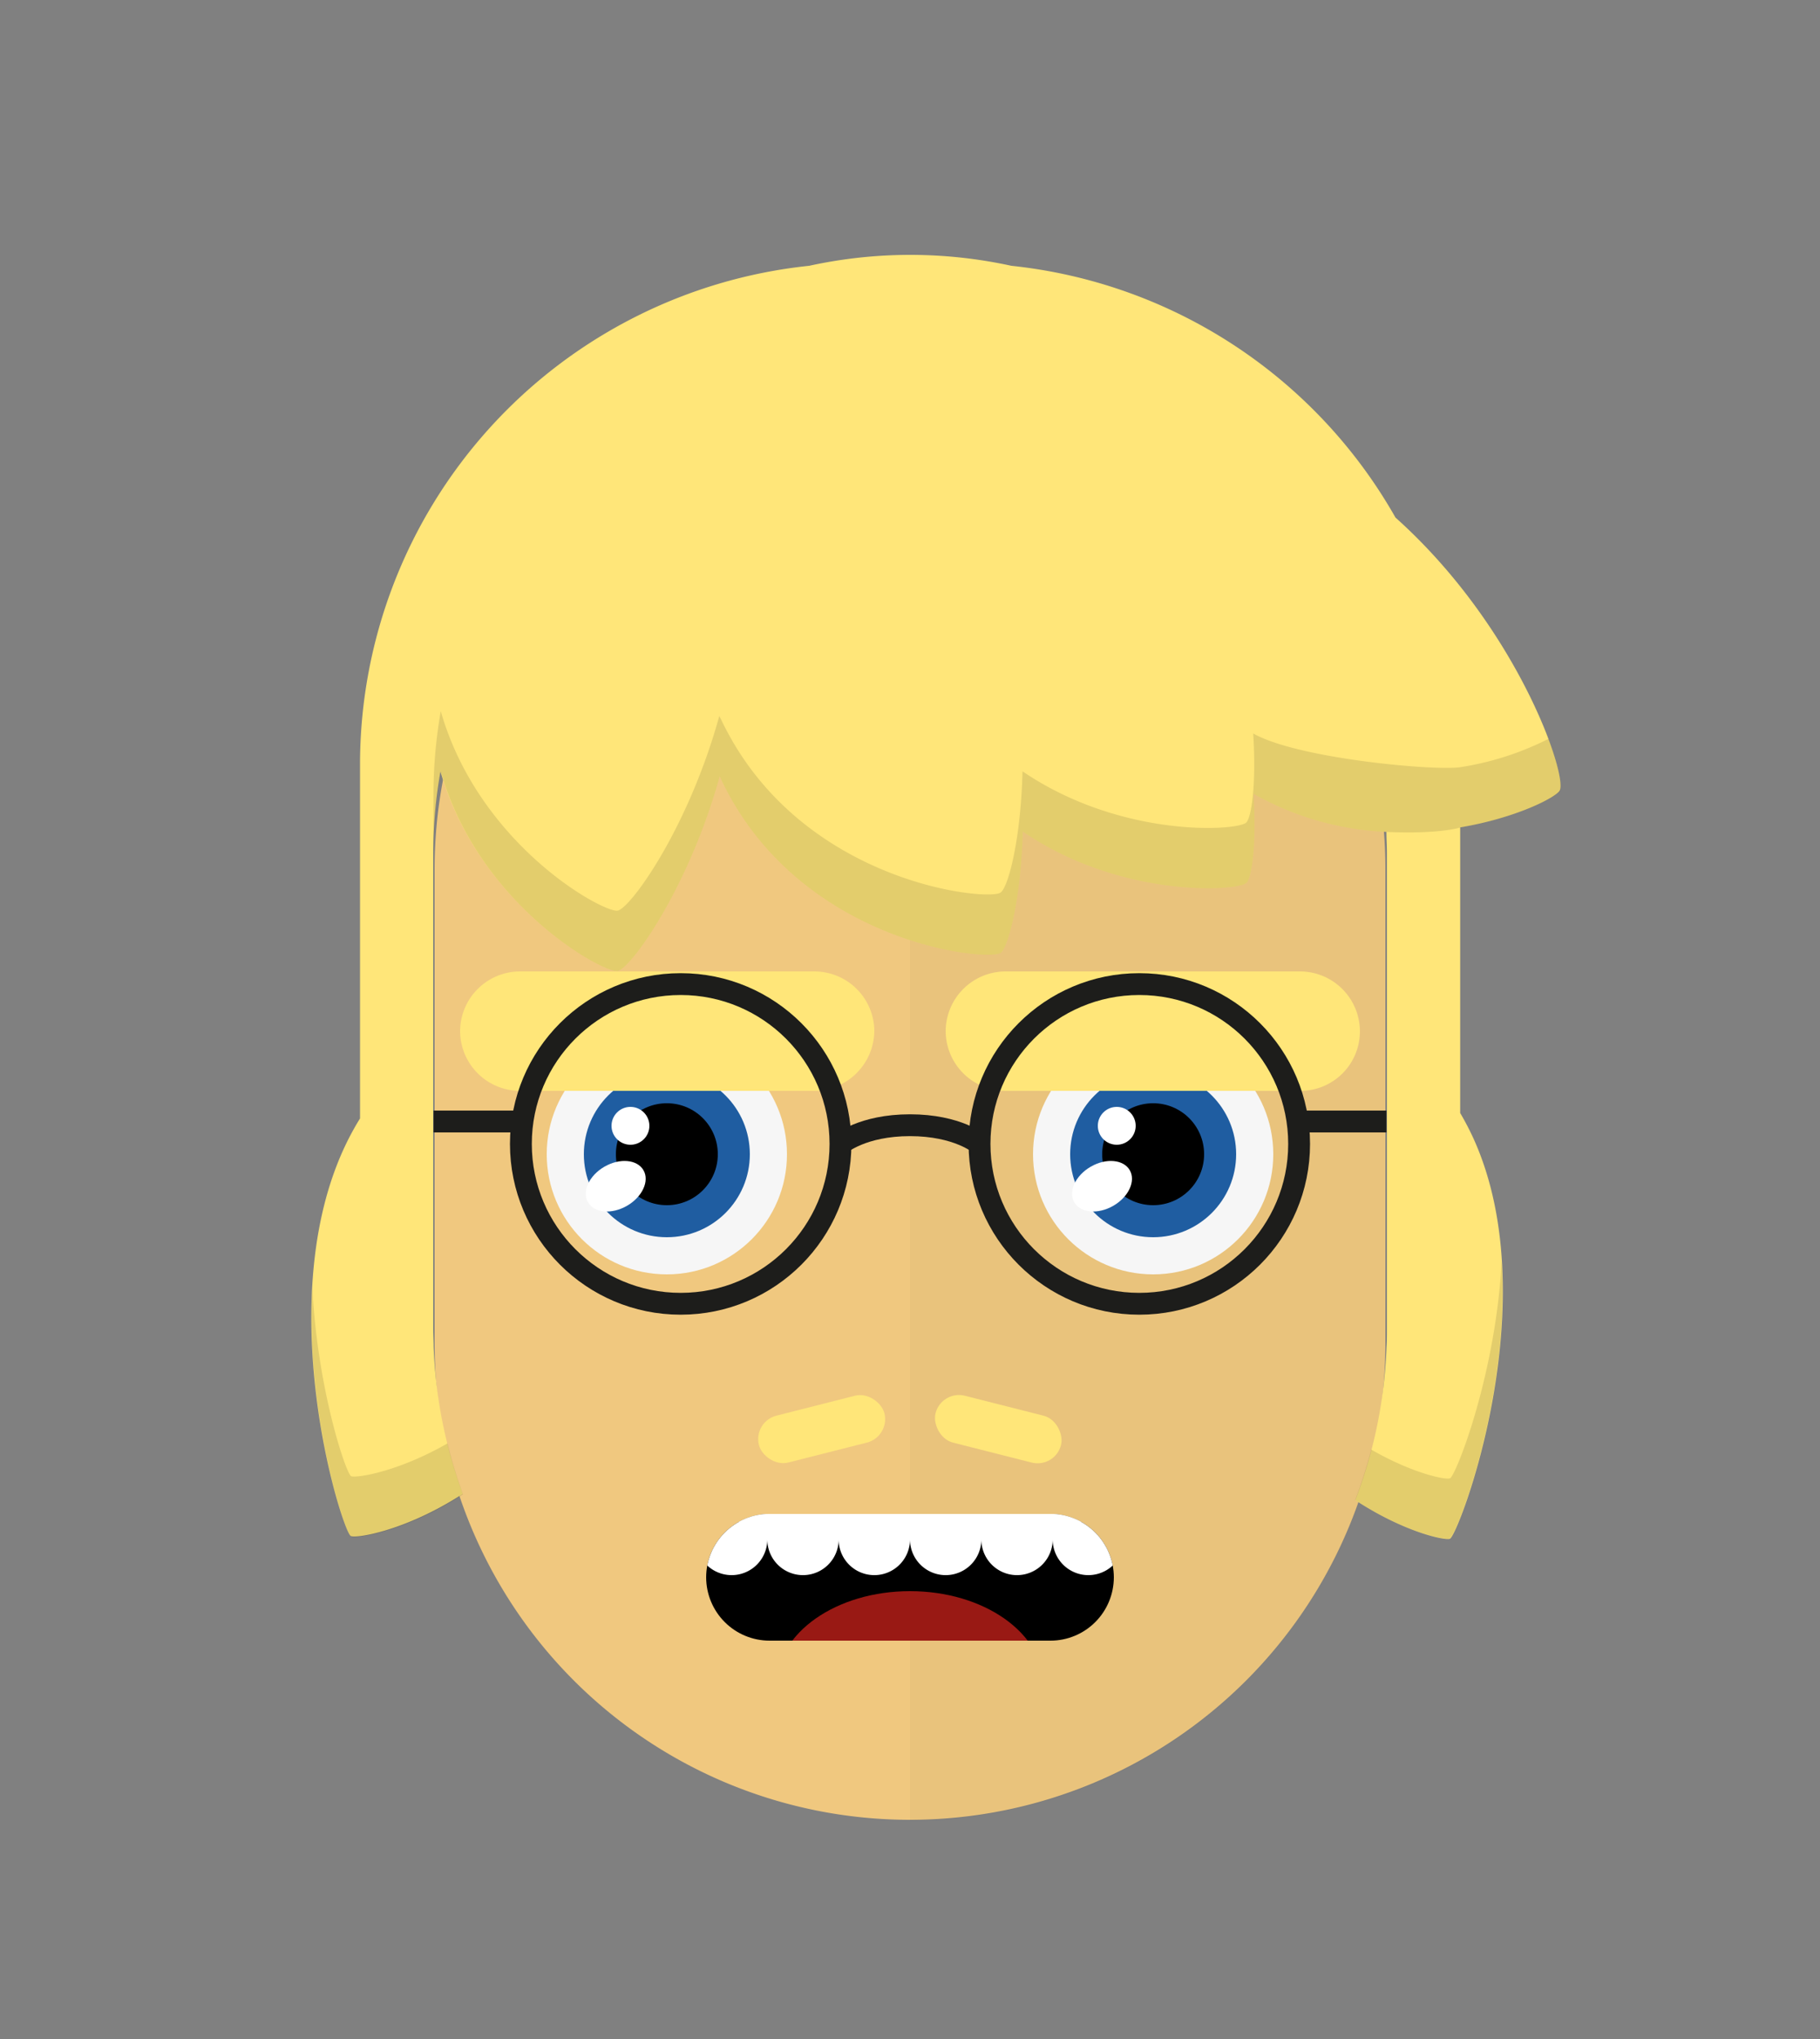
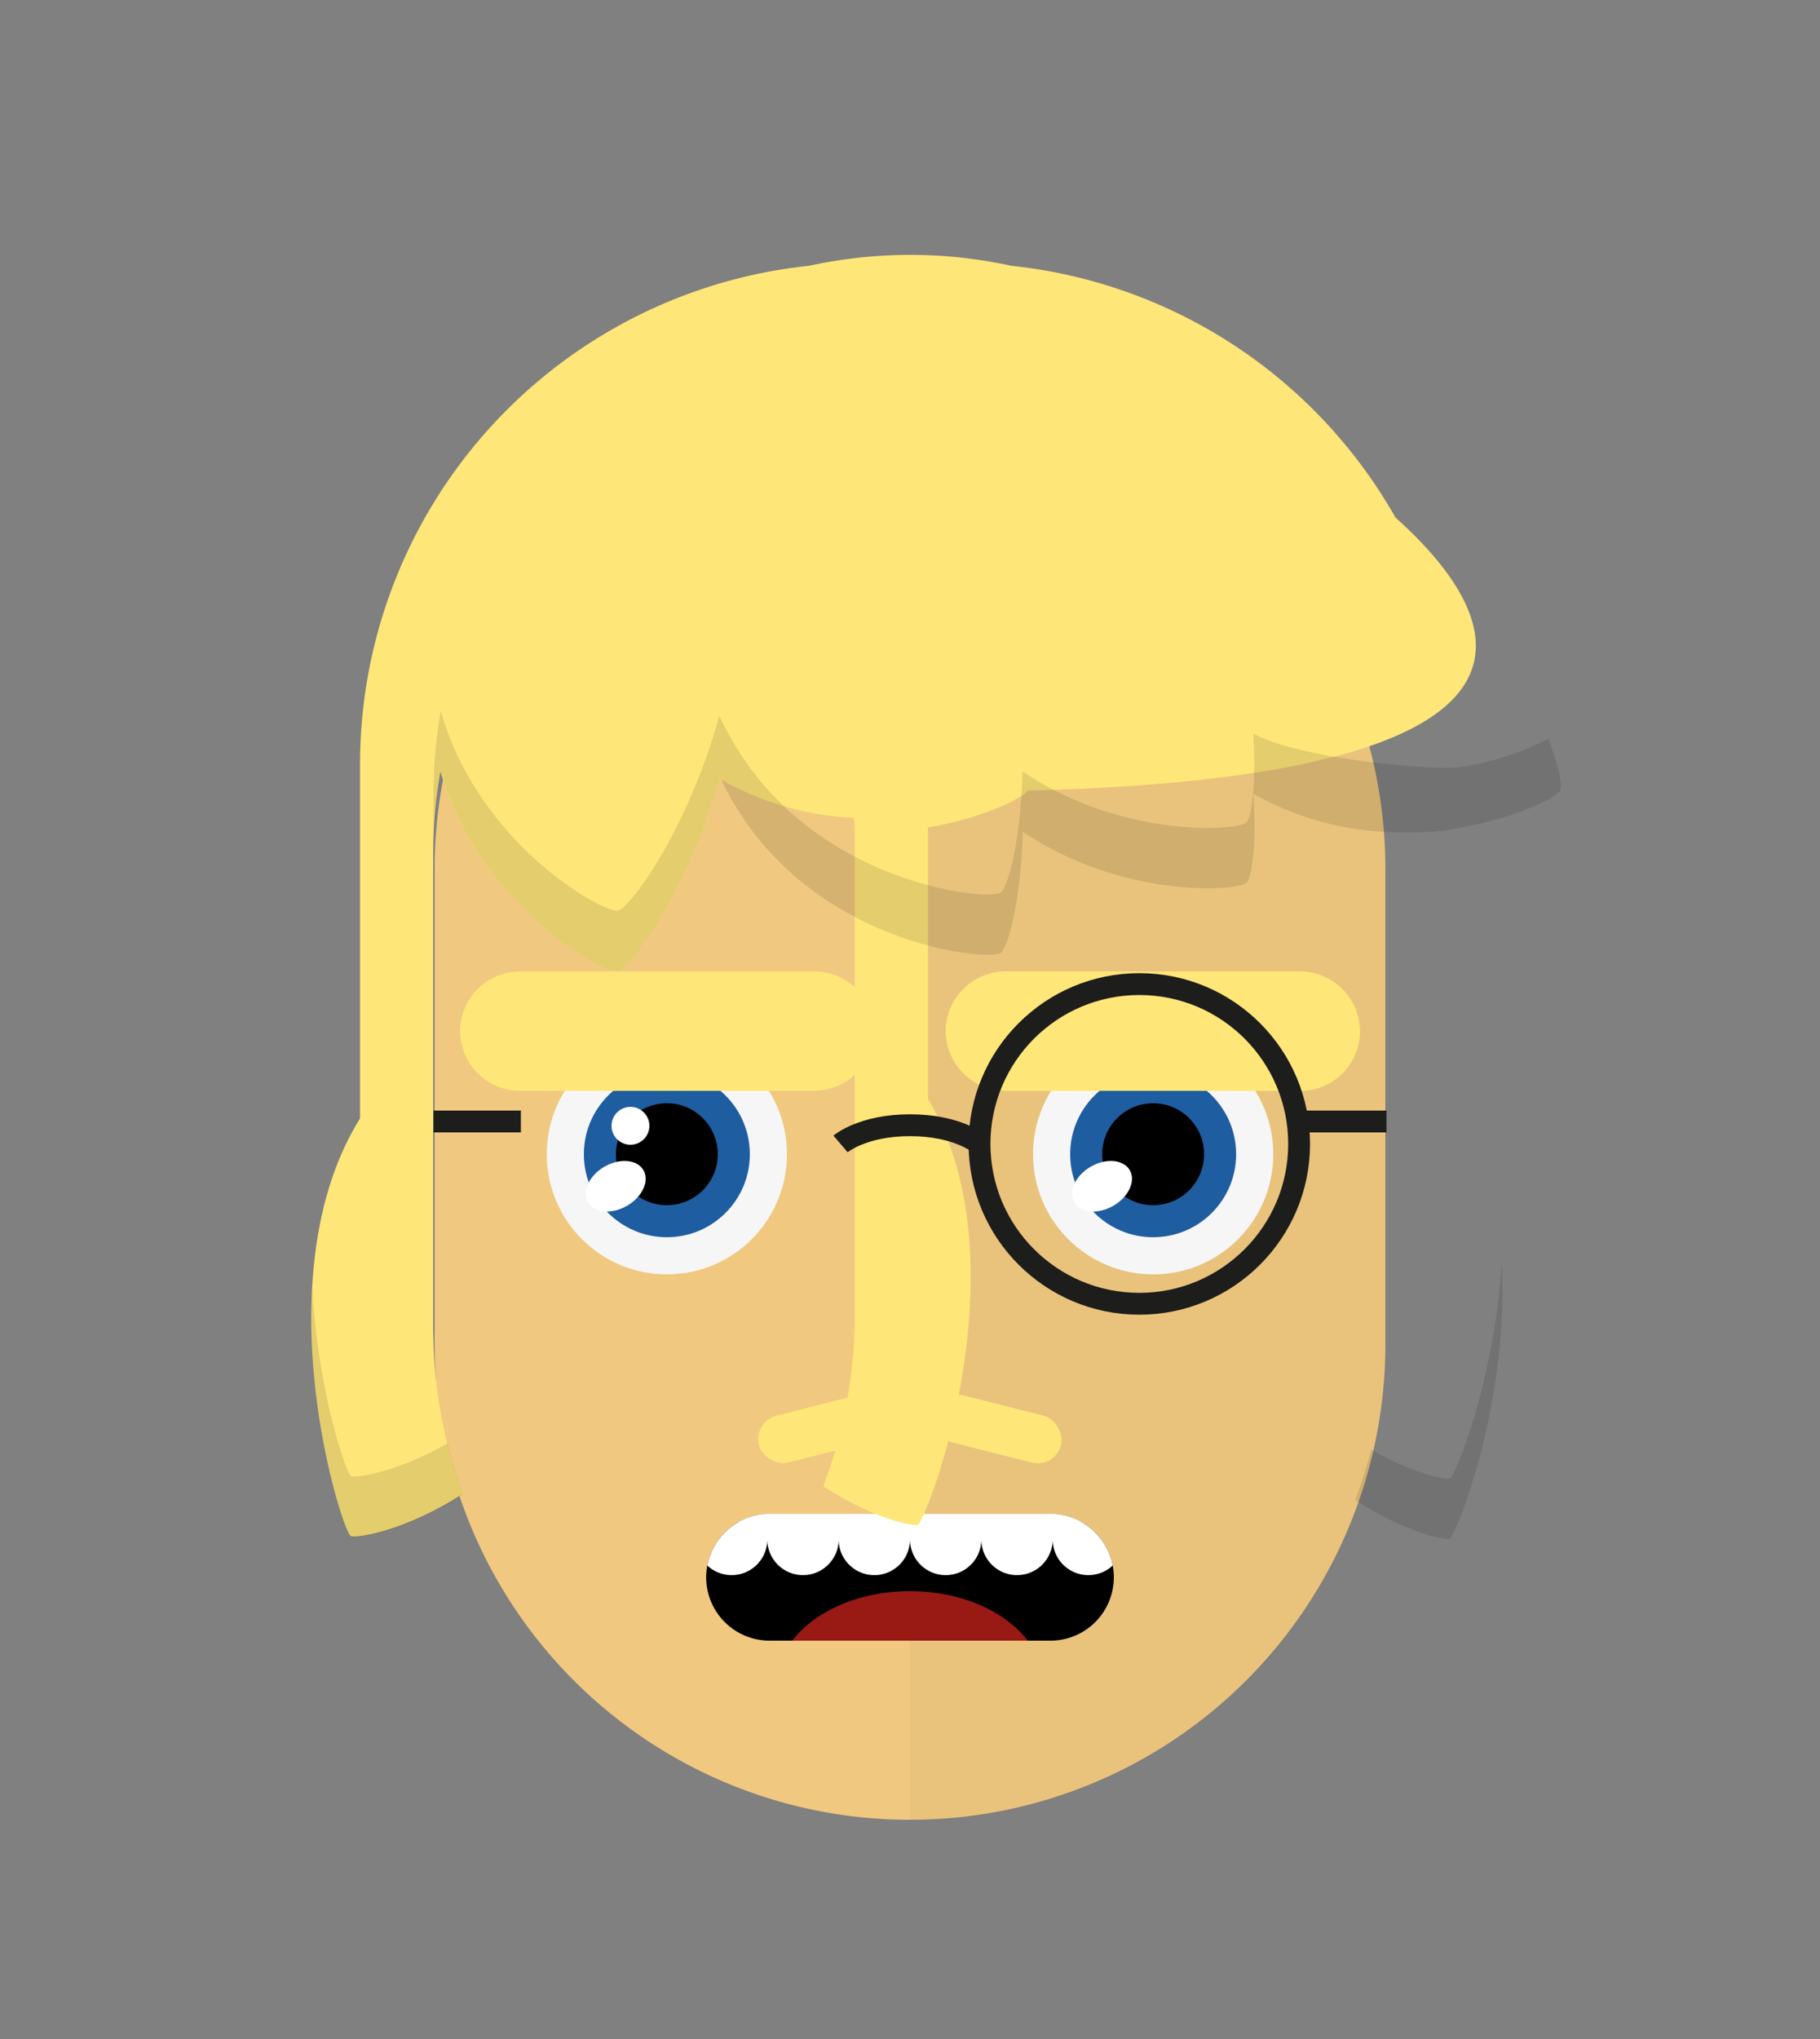
<svg xmlns="http://www.w3.org/2000/svg" id="svgBuilder" class="avatar-frame p-2 p-md-5 bg-white " viewBox="0 0 250 280" style="opacity: 1;">
  <rect x="0" y="0" width="250" height="280" fill="#808080" stroke="none" />
  <defs>
    <clipPath id="b9b980b5-38c2-4c2c-b5a3-0250ab56908c" transform="translate(-59.5 -53.5)">
      <rect width="250" height="250" style="fill: none" />
    </clipPath>
  </defs>
  <g id="ae1cd98a-2feb-47b9-a86d-6e1f11f5716f" data-name="SKIN" style="transform: translate(59.7px, 54px);">
    <g style="clip-path: url(#b9b980b5-38c2-4c2c-b5a3-0250ab56908c)">
      <g>
        <path class="first-color" d="M124.8,53.5a65.32,65.32,0,0,0-65.3,65.3v65.3a65.3,65.3,0,1,0,130.6,0V118.8A65.32,65.32,0,0,0,124.8,53.5Z" transform="translate(-59.5 -53.5)" style="fill: #f0c87f" />
        <path d="M124.8,53.5v196a65.32,65.32,0,0,0,65.3-65.3V118.9A65.34,65.34,0,0,0,124.8,53.5Z" transform="translate(-59.5 -53.5)" style="fill: #010202;opacity: 0.03;isolation: isolate" />
      </g>
    </g>
  </g>
  <defs>
    <clipPath id="fcfe7f27-8f79-431f-ae24-90ea596e2205" transform="translate(-61.9 -134.3)">
      <rect width="250" height="250" style="fill: none" />
    </clipPath>
  </defs>
  <g id="b11a643e-3d3f-4f88-a37b-29cac8377f5f" data-name="EYES" style="transform: translate(63.2px, 133.4px);">
    <g style="clip-path: url(#fcfe7f27-8f79-431f-ae24-90ea596e2205)">
      <g>
        <circle cx="28.4" cy="25.1" r="16.5" style="fill: #f6f6f6" />
        <circle class="first-color" cx="28.4" cy="25.1" r="11.4" style="fill: #1f5da1" />
        <circle cx="28.4" cy="25.1" r="7" />
        <ellipse cx="83.28" cy="163.79" rx="4.4" ry="3.1" transform="translate(-132.64 -70.71) rotate(-30)" style="fill: #fff" />
        <circle cx="23.4" cy="21.2" r="2.6" style="fill: #fff" />
        <path class="color-eyebrows" d="M110.5,150.7H70.1a8.24,8.24,0,0,1-8.2-8.2h0a8.24,8.24,0,0,1,8.2-8.2h40.5a8.24,8.24,0,0,1,8.2,8.2h0A8.32,8.32,0,0,1,110.5,150.7Z" transform="translate(-61.9 -134.3)" style="fill: rgb(255, 230, 121);" />
        <circle cx="95.2" cy="25.1" r="16.5" style="fill: #f6f6f6" />
        <circle class="first-color" cx="95.2" cy="25.1" r="11.4" style="fill: #1f5da1" />
        <circle cx="95.2" cy="25.1" r="7" />
        <ellipse cx="150.08" cy="163.79" rx="4.4" ry="3.1" transform="translate(-123.69 -37.31) rotate(-30)" style="fill: #fff" />
-         <circle cx="90.2" cy="21.2" r="2.6" style="fill: #fff" />
        <path class="color-eyebrows" d="M177.3,150.7H136.8a8.24,8.24,0,0,1-8.2-8.2h0a8.24,8.24,0,0,1,8.2-8.2h40.5a8.24,8.24,0,0,1,8.2,8.2h0A8.17,8.17,0,0,1,177.3,150.7Z" transform="translate(-61.9 -134.3)" style="fill: rgb(255, 230, 121);" />
      </g>
    </g>
  </g>
  <defs>
    <clipPath id="fb31c9e0-c18e-4a1c-b864-fb8bf4960266" transform="translate(-85.8 -192)">
      <rect width="250" height="250" style="fill: none" />
    </clipPath>
    <clipPath id="be026ed7-8f9a-4b5b-8faf-10ac38dc631d" transform="translate(-85.8 -192)">
      <path d="M144.3,217.3H105.7a8.71,8.71,0,0,1-8.7-8.7h0a8.71,8.71,0,0,1,8.7-8.7h38.6a8.71,8.71,0,0,1,8.7,8.7h0A8.71,8.71,0,0,1,144.3,217.3Z" style="fill: none" />
    </clipPath>
  </defs>
  <g id="b83eeea3-3ed5-44b7-b6de-707600f6e364" data-name="MOUTH" style="transform: translate(85.8px, 200px);">
    <g style="clip-path: url(#fb31c9e0-c18e-4a1c-b864-fb8bf4960266); transform: translateY(-3px);">
      <g>
        <g style="clip-path: url(#be026ed7-8f9a-4b5b-8faf-10ac38dc631d)">
          <path d="M144.3,217.3H105.7a8.71,8.71,0,0,1-8.7-8.7h0a8.71,8.71,0,0,1,8.7-8.7h38.6a8.71,8.71,0,0,1,8.7,8.7h0A8.71,8.71,0,0,1,144.3,217.3Z" transform="translate(-85.8 -192)" />
        </g>
        <g style="clip-path: url(#be026ed7-8f9a-4b5b-8faf-10ac38dc631d)">
          <path d="M90.7,193.6a4.91,4.91,0,0,0-4.9,4.9v4.9a4.9,4.9,0,1,0,9.8,0v-4.9A4.91,4.91,0,0,0,90.7,193.6Z" transform="translate(-85.8 -192)" style="fill: #fff" />
        </g>
        <g style="clip-path: url(#be026ed7-8f9a-4b5b-8faf-10ac38dc631d)">
          <path d="M159.3,193.6a4.91,4.91,0,0,0-4.9,4.9v4.9a4.9,4.9,0,0,0,9.8,0v-4.9A4.91,4.91,0,0,0,159.3,193.6Z" transform="translate(-85.8 -192)" style="fill: #fff" />
        </g>
        <g style="clip-path: url(#be026ed7-8f9a-4b5b-8faf-10ac38dc631d)">
          <path d="M100.5,193.6a4.91,4.91,0,0,0-4.9,4.9v4.9a4.9,4.9,0,1,0,9.8,0v-4.9A4.91,4.91,0,0,0,100.5,193.6Z" transform="translate(-85.8 -192)" style="fill: #fff" />
        </g>
        <g style="clip-path: url(#be026ed7-8f9a-4b5b-8faf-10ac38dc631d)">
          <path d="M110.3,193.6a4.91,4.91,0,0,0-4.9,4.9v4.9a4.9,4.9,0,0,0,9.8,0v-4.9A4.91,4.91,0,0,0,110.3,193.6Z" transform="translate(-85.8 -192)" style="fill: #fff" />
        </g>
        <g style="clip-path: url(#be026ed7-8f9a-4b5b-8faf-10ac38dc631d)">
          <path d="M120.1,193.6a4.91,4.91,0,0,0-4.9,4.9v4.9a4.9,4.9,0,0,0,9.8,0v-4.9A4.91,4.91,0,0,0,120.1,193.6Z" transform="translate(-85.8 -192)" style="fill: #fff" />
        </g>
        <g style="clip-path: url(#be026ed7-8f9a-4b5b-8faf-10ac38dc631d)">
          <path d="M129.9,193.6a4.91,4.91,0,0,0-4.9,4.9v4.9a4.9,4.9,0,0,0,9.8,0v-4.9A4.91,4.91,0,0,0,129.9,193.6Z" transform="translate(-85.8 -192)" style="fill: #fff" />
        </g>
        <g style="clip-path: url(#be026ed7-8f9a-4b5b-8faf-10ac38dc631d)">
          <path d="M139.7,193.6a4.91,4.91,0,0,0-4.9,4.9v4.9a4.9,4.9,0,0,0,9.8,0v-4.9A4.91,4.91,0,0,0,139.7,193.6Z" transform="translate(-85.8 -192)" style="fill: #fff" />
        </g>
        <g style="clip-path: url(#be026ed7-8f9a-4b5b-8faf-10ac38dc631d)">
          <path d="M149.5,193.6a4.91,4.91,0,0,0-4.9,4.9v4.9a4.9,4.9,0,1,0,9.8,0v-4.9A4.91,4.91,0,0,0,149.5,193.6Z" transform="translate(-85.8 -192)" style="fill: #fff" />
        </g>
        <g style="clip-path: url(#be026ed7-8f9a-4b5b-8faf-10ac38dc631d)">
          <rect x="9.8" width="58.7" height="9" style="fill: #fff" />
        </g>
        <g style="clip-path: url(#be026ed7-8f9a-4b5b-8faf-10ac38dc631d)">
          <ellipse cx="39.2" cy="31.3" rx="18.3" ry="12.8" style="fill: #991914" />
        </g>
      </g>
    </g>
  </g>
  <g id="b7695971-4255-4703-9f32-6711e3731ccf" data-name="Calque 2" style="transform: translate(39.205px, 1px);">
    <g id="e74d2ffe-b1f1-43d4-9407-2bb7a16526db" data-name="Calque 1" style="transform:translate(3.6px,34px)">
-       <path d="M148.88,36.07A68.92,68.92,0,0,0,96.12,1.5a65.06,65.06,0,0,0-27.78,0A68.85,68.85,0,0,0,6.65,69.76v47.06c0,.59,0,1.18,0,1.77-.47.75-.91,1.53-1.34,2.34-11.47,21.88-1.1,54.41.07,55,.66.36,7.46-.66,15.38-5.79a65.32,65.32,0,0,1-4-20.19h0c0-.82-.06-1.64-.06-2.47V82.09a65.93,65.93,0,0,1,1-11.14C23,89.25,39.9,98.55,42,98.34c1.7-.17,9.7-11.09,14.06-26.74l.21.47c10.6,22.31,36.24,25,38.35,23.8,1-.58,2.83-7.22,3.06-16.68,13.44,9.15,29.21,8.22,30.69,7.08.78-.6,1.45-5.36,1-12.27a40.68,40.68,0,0,0,18.27,5.24c0,1,.07,1.9.07,2.85v65.45c0,.83,0,1.65-.06,2.47h0a65.35,65.35,0,0,1-4.28,21c6.76,4.43,12.42,5.58,13,5.29,1.2-.57,13.42-32.45,3.23-54.95a38.63,38.63,0,0,0-1.83-3.51c0-.34,0-.68,0-1V78.62c7.68-1.29,13.1-4.09,13.67-5.05C172.58,71.7,165.82,51.24,148.88,36.07Z" class="first-color" style="fill: #ffe679" />
+       <path d="M148.88,36.07A68.92,68.92,0,0,0,96.12,1.5a65.06,65.06,0,0,0-27.78,0A68.85,68.85,0,0,0,6.65,69.76v47.06c0,.59,0,1.18,0,1.77-.47.75-.91,1.53-1.34,2.34-11.47,21.88-1.1,54.41.07,55,.66.36,7.46-.66,15.38-5.79a65.32,65.32,0,0,1-4-20.19h0c0-.82-.06-1.64-.06-2.47V82.09a65.93,65.93,0,0,1,1-11.14C23,89.25,39.9,98.55,42,98.34c1.7-.17,9.7-11.09,14.06-26.74l.21.47a40.68,40.68,0,0,0,18.27,5.24c0,1,.07,1.9.07,2.85v65.45c0,.83,0,1.65-.06,2.47h0a65.35,65.35,0,0,1-4.28,21c6.76,4.43,12.42,5.58,13,5.29,1.2-.57,13.42-32.45,3.23-54.95a38.63,38.63,0,0,0-1.83-3.51c0-.34,0-.68,0-1V78.62c7.68-1.29,13.1-4.09,13.67-5.05C172.58,71.7,165.82,51.24,148.88,36.07Z" class="first-color" style="fill: #ffe679" />
      <g>
        <path d="M6.69,110.31c0-.59,0-1.18,0-1.77v1.83Z" style="fill: rgba(0,0,0,0.11)" />
        <path d="M5.42,167.71C4.72,167.33.82,155.82.11,142c-.91,17.26,4.48,33.58,5.31,34,.66.36,7.46-.66,15.38-5.79a67.33,67.33,0,0,1-2.13-7C11.69,167.21,6,168,5.42,167.71Z" style="fill: rgba(0,0,0,0.11)" />
        <path d="M157.8,109.59v-1c0,.34,0,.67,0,1Z" style="fill: rgba(0,0,0,0.11)" />
        <path d="M156.38,168c-.55.26-5.08-.63-10.83-3.94a67.16,67.16,0,0,1-2.21,6.92c6.76,4.43,12.42,5.58,13,5.29.92-.43,8.26-19.15,7.13-38C162.61,154,157.16,167.64,156.38,168Z" style="fill: rgba(0,0,0,0.11)" />
        <path d="M169.9,66.46a40.37,40.37,0,0,1-12.1,3.89c-3.34.54-22.32-1.14-28.46-4.63.44,6.91-.23,11.67-1,12.27-1.48,1.14-17.25,2.07-30.69-7.07-.23,9.45-2,16.1-3.06,16.68-2.11,1.17-27.75-1.49-38.35-23.81L56,63.33C51.66,79,43.66,89.89,42,90.06,39.9,90.27,23,81,17.74,62.67a66.14,66.14,0,0,0-1,11.15v8.27a65.93,65.93,0,0,1,1-11.14C23,89.25,39.9,98.55,42,98.34c1.7-.17,9.7-11.09,14.06-26.74l.21.47c10.6,22.31,36.24,25,38.35,23.8,1-.58,2.83-7.22,3.06-16.68,13.44,9.15,29.21,8.22,30.69,7.08.78-.6,1.45-5.36,1-12.27a40.68,40.68,0,0,0,18.27,5.24c7.42.33,10.19-.62,10.19-.62,7.68-1.29,13.1-4.09,13.67-5.05C171.84,73,171.34,70.29,169.9,66.46Z" style="fill: rgba(0,0,0,0.11)" />
      </g>
    </g>
  </g>
  <g id="b26ea726-11a9-4bf3-a29c-ea7403cfe113" data-name="Calque 2" style="transform: translate(104.15px, 191.558px);">
    <g id="a8641ed9-079d-4d82-9321-b26e410d2bf2" data-name="Calque 1">
      <g>
        <rect x="-0.17" y="1.37" width="17.78" height="6.64" rx="3.32" transform="translate(-0.89 2.29) rotate(-14.23)" class="first-color" style="fill: rgb(255, 230, 121);" />
        <rect x="24.09" y="1.37" width="17.78" height="6.64" rx="3.32" transform="translate(63.79 17.35) rotate(-165.77)" class="first-color" style="fill: rgb(255, 230, 121);" />
      </g>
    </g>
  </g>
  <g id="b8fb0b44-ffa0-4773-b20b-26a2ade0610b" data-name="Calque 2" style="transform: translate(59.55px, 133.637px);">
    <g id="be9e3fef-dad1-4b40-851e-7643ac638c4d" data-name="Calque 1">
      <g>
-         <circle cx="33.95" cy="23.45" r="21.95" class="first-color-stroke" style="fill: none;stroke: #1d1d1b;stroke-miterlimit: 10;stroke-width: 3px" />
        <circle cx="96.95" cy="23.45" r="21.95" class="first-color-stroke" style="fill: none;stroke: #1d1d1b;stroke-miterlimit: 10;stroke-width: 3px" />
        <path d="M55.91,23.45s3-2.57,9.54-2.57S75,23.45,75,23.45" class="first-color-stroke" style="fill: none;stroke: #1d1d1b;stroke-miterlimit: 10;stroke-width: 3px" />
        <line x1="12" y1="20.37" y2="20.37" class="first-color-stroke" style="fill: none;stroke: #1d1d1b;stroke-miterlimit: 10;stroke-width: 3px" />
        <line x1="130.9" y1="20.37" x2="118.39" y2="20.37" class="first-color-stroke" style="fill: none;stroke: #1d1d1b;stroke-miterlimit: 10;stroke-width: 3px" />
      </g>
    </g>
  </g>
</svg>